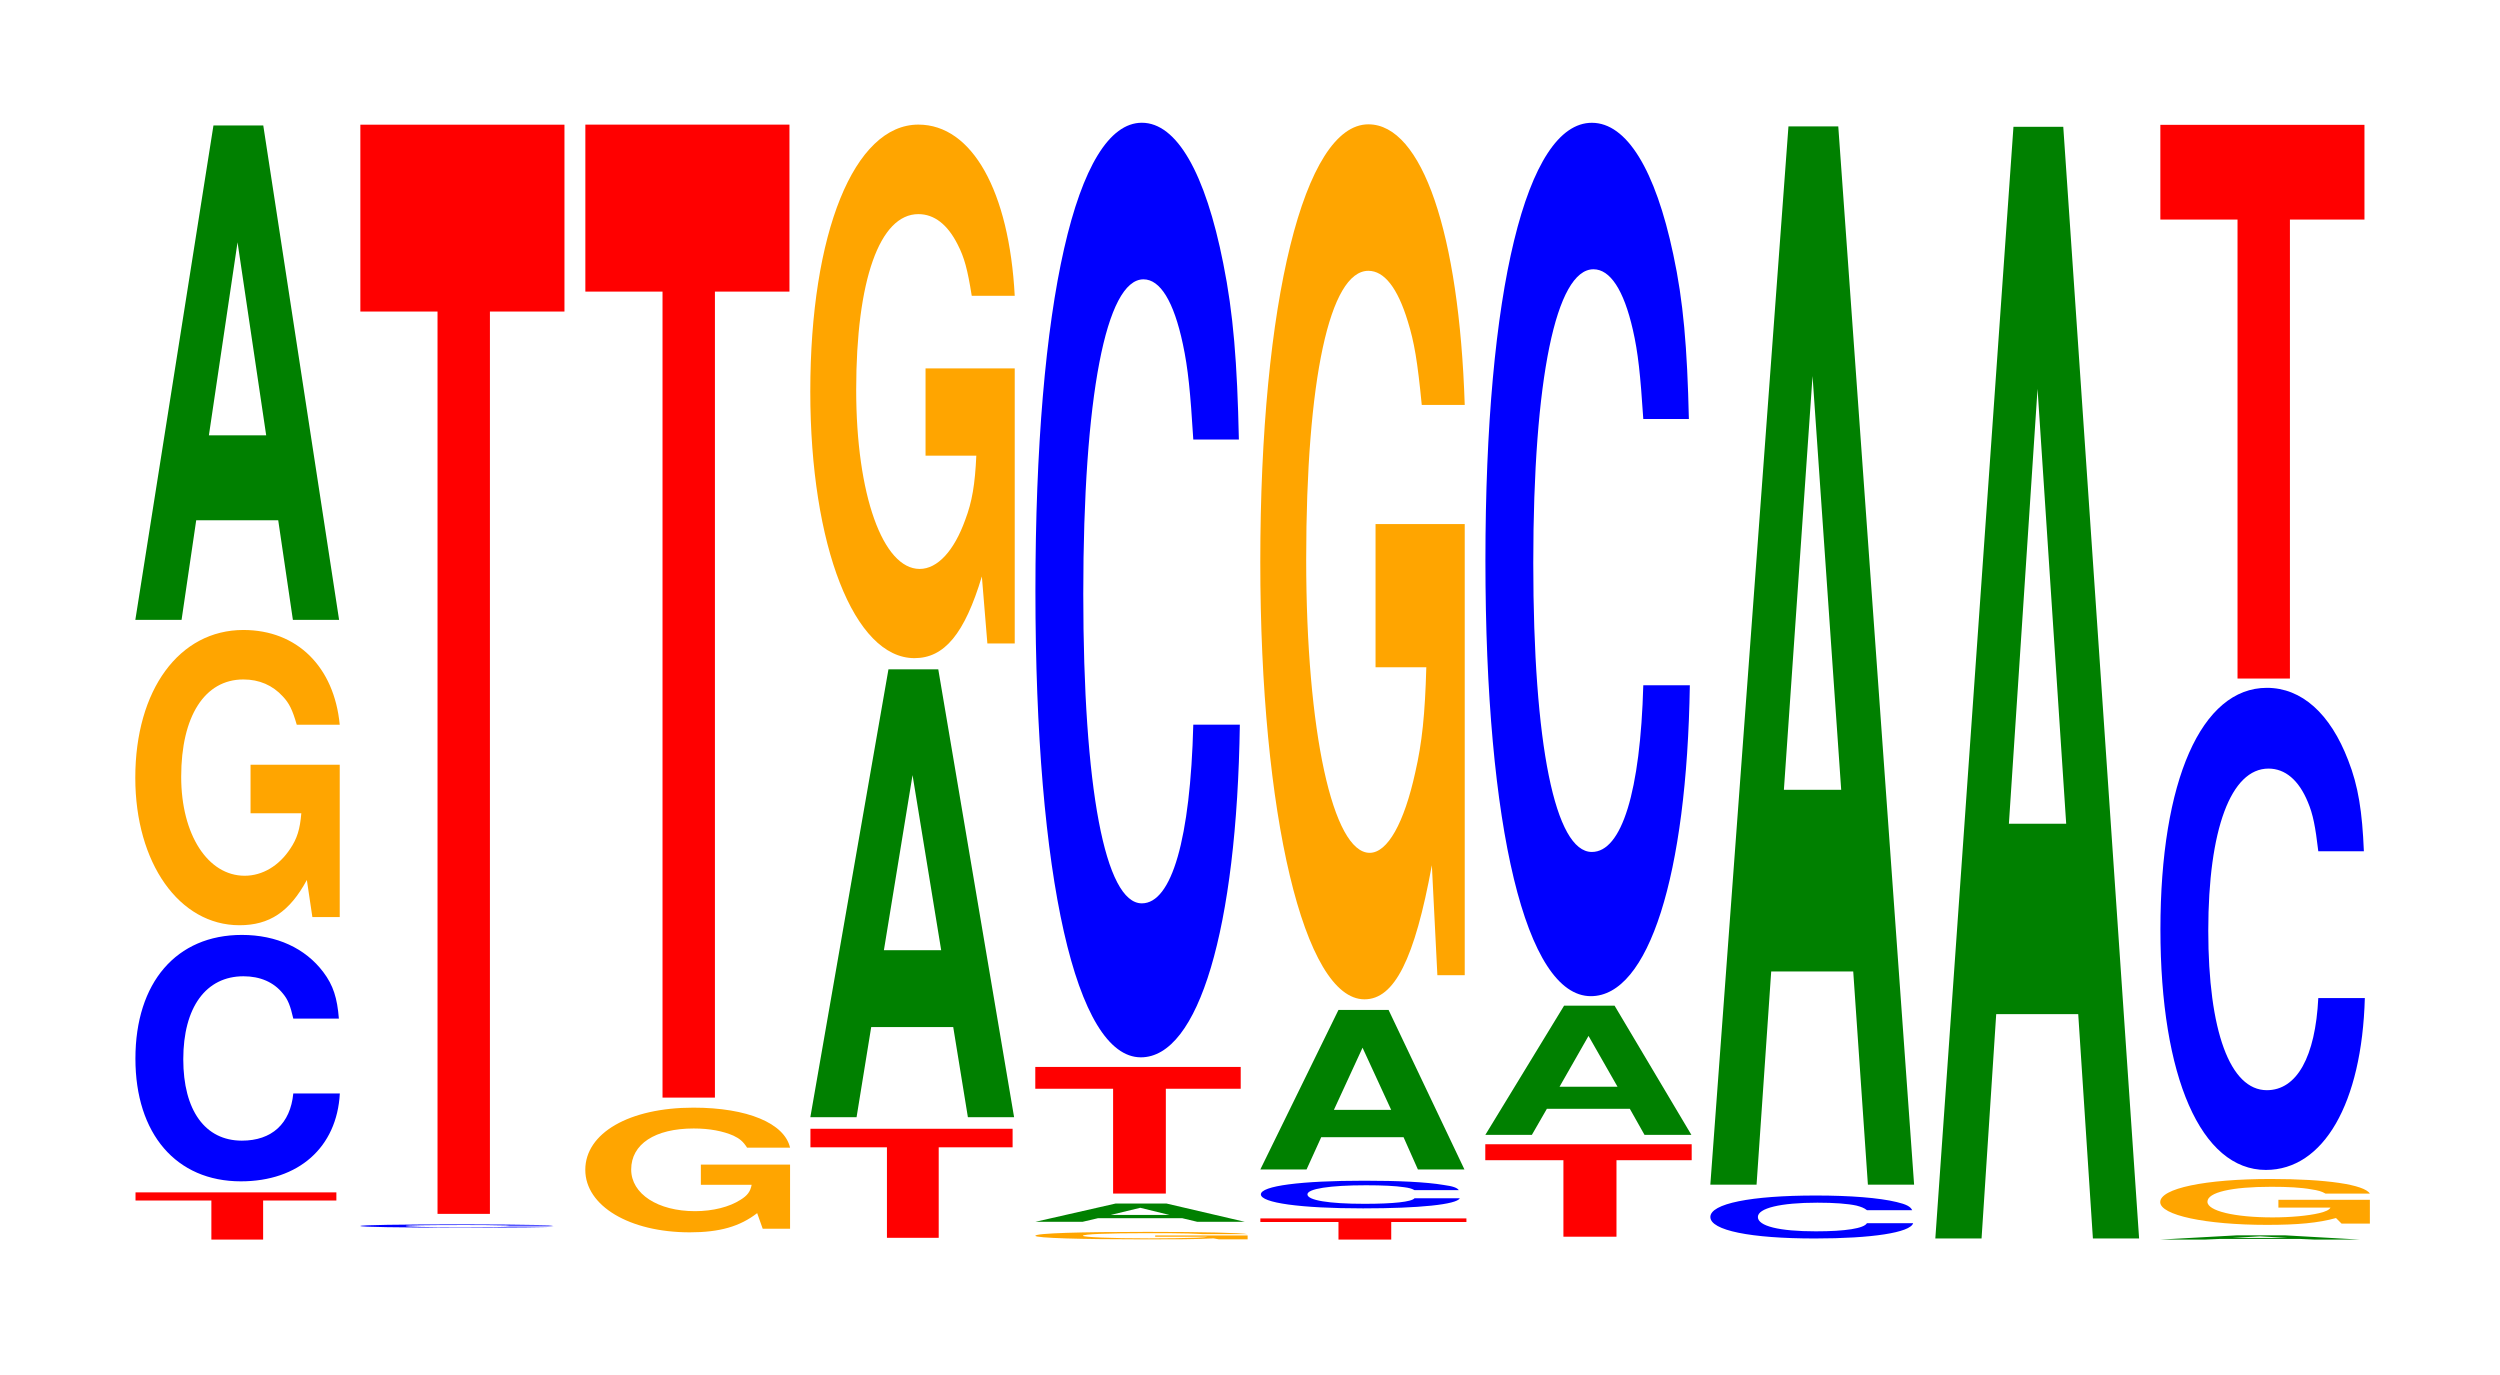
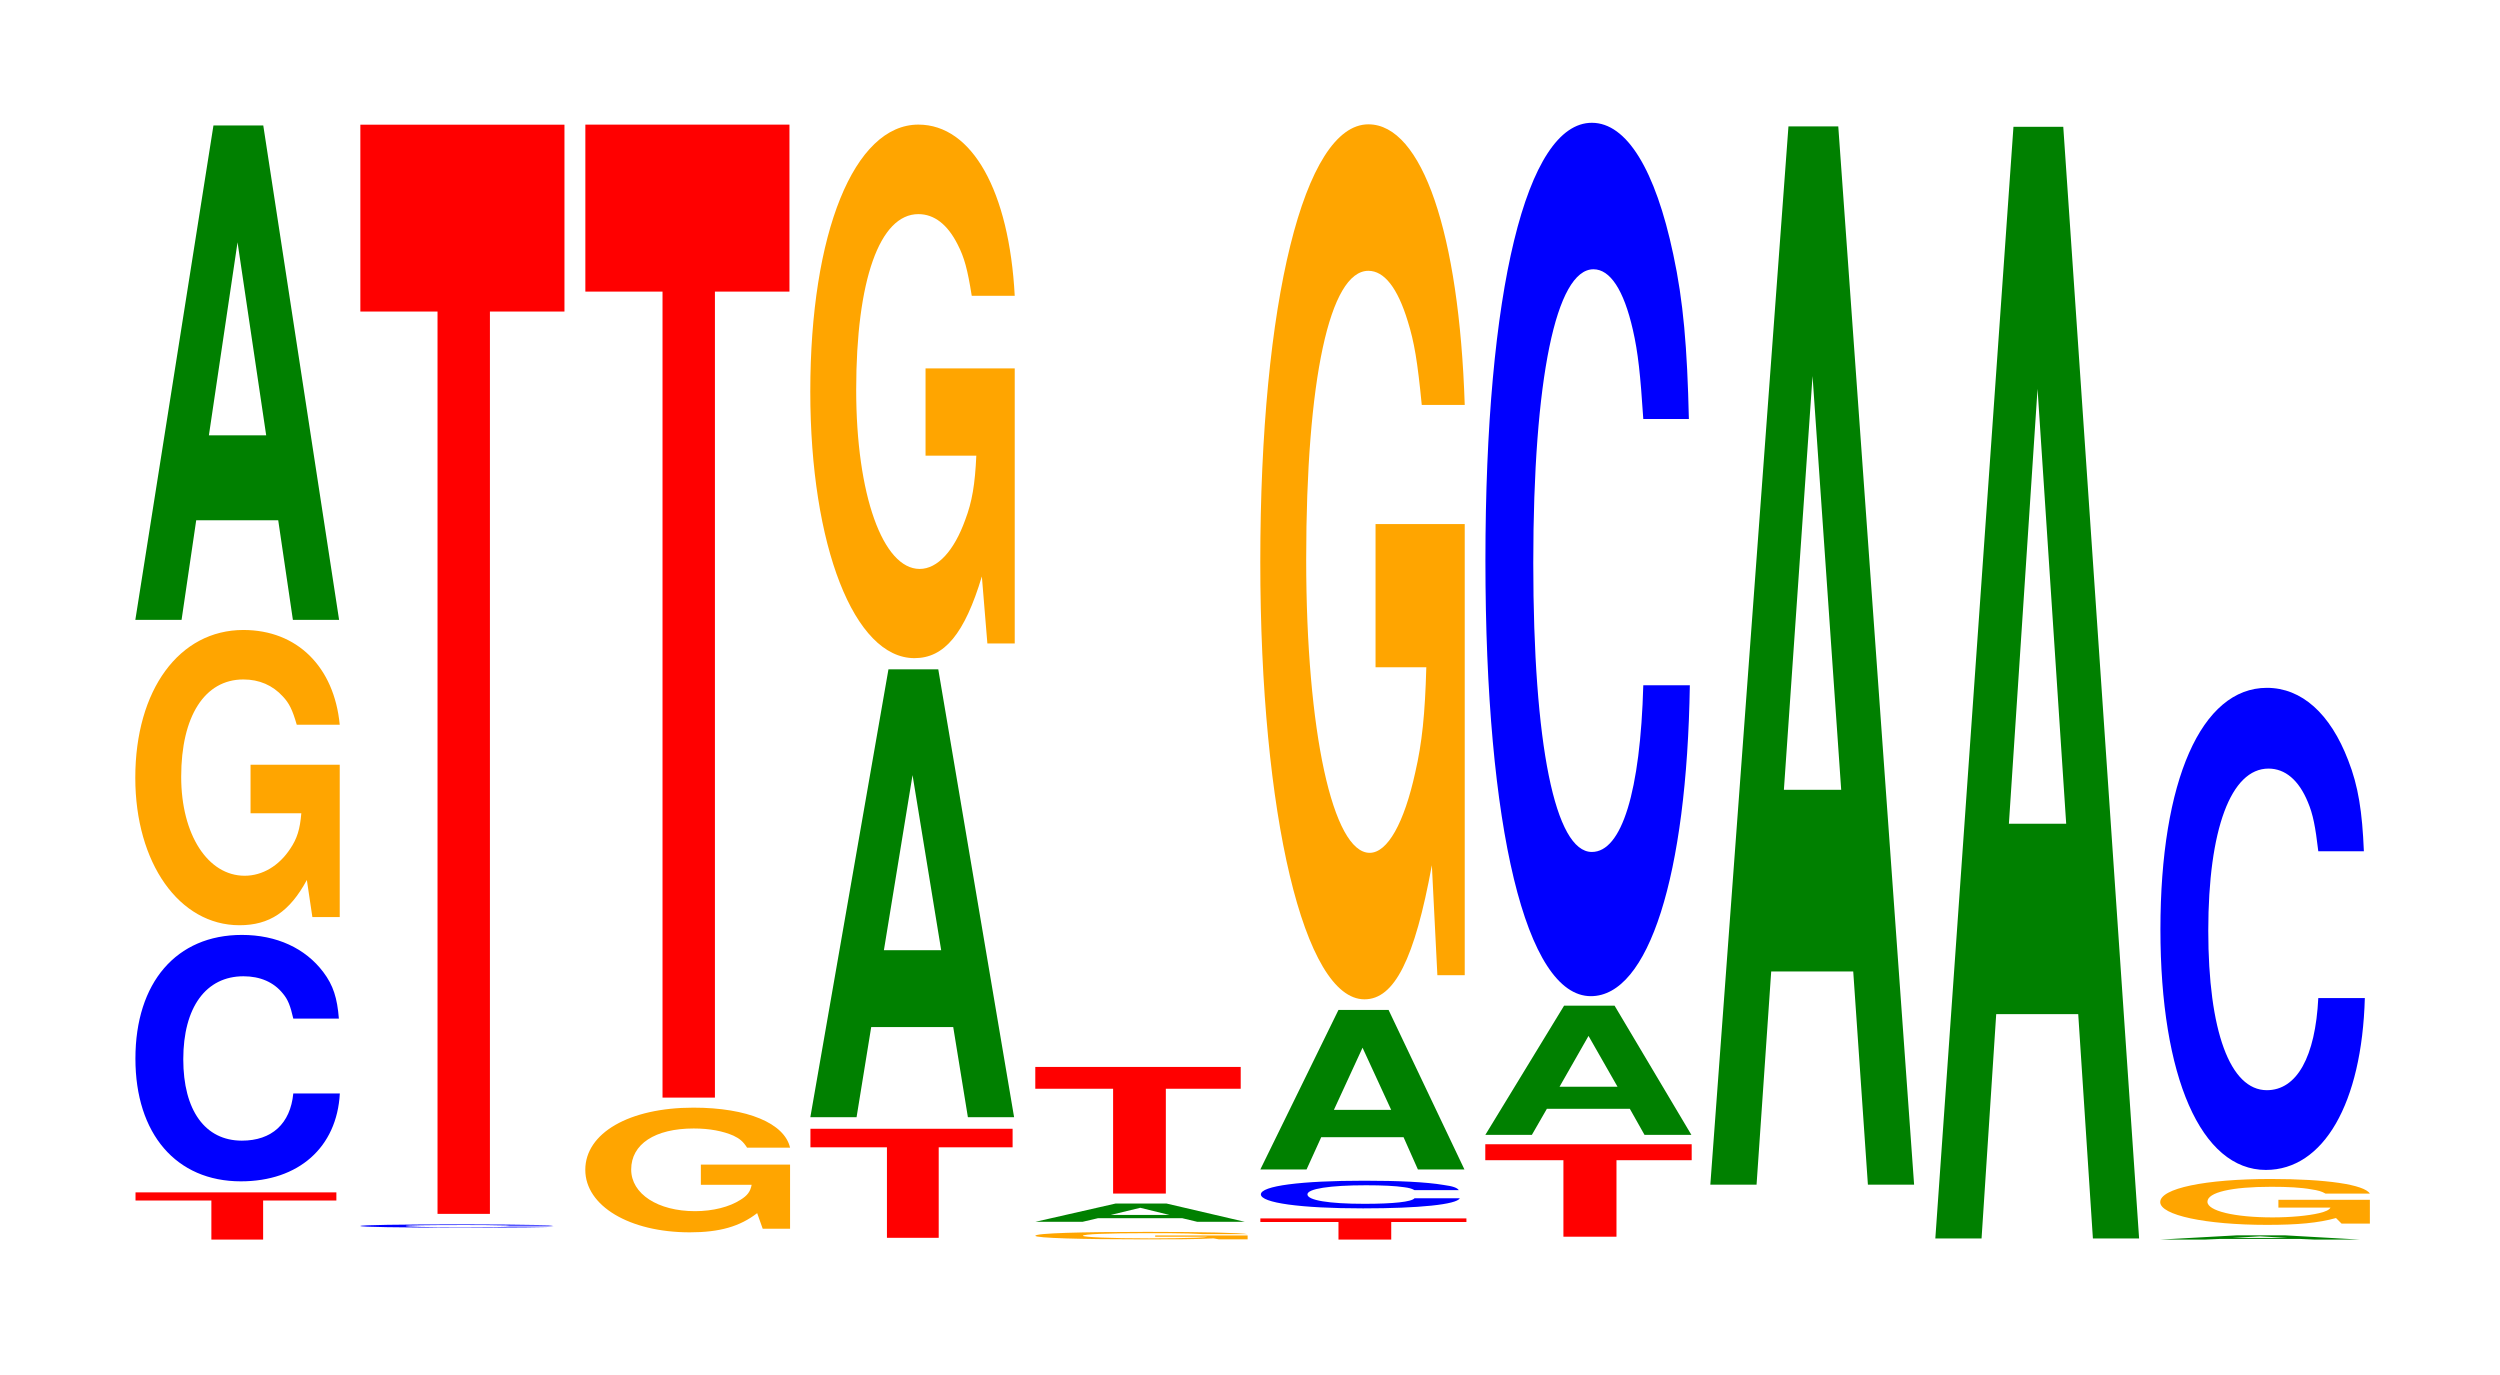
<svg xmlns="http://www.w3.org/2000/svg" xmlns:xlink="http://www.w3.org/1999/xlink" width="120pt" height="66pt" viewBox="0 0 120 66" version="1.1">
  <defs>
    <g>
      <symbol overflow="visible" id="glyph0-0">
        <path style="stroke:none;" d="M 6.359 -1.875 L 9.875 -1.875 L 9.875 -2.266 L 0.234 -2.266 L 0.234 -1.875 L 3.875 -1.875 L 3.875 0 L 6.359 0 Z M 6.359 -1.875 " />
      </symbol>
      <symbol overflow="visible" id="glyph1-0">
        <path style="stroke:none;" d="M 10.438 -7.453 C 10.359 -8.438 10.172 -9.047 9.688 -9.688 C 8.828 -10.828 7.453 -11.469 5.781 -11.469 C 2.641 -11.469 0.672 -9.188 0.672 -5.531 C 0.672 -1.922 2.625 0.359 5.734 0.359 C 8.5 0.359 10.344 -1.266 10.484 -3.859 L 8.25 -3.859 C 8.109 -2.406 7.219 -1.594 5.781 -1.594 C 4.016 -1.594 2.969 -3.047 2.969 -5.5 C 2.969 -8 4.062 -9.484 5.859 -9.484 C 6.656 -9.484 7.312 -9.203 7.75 -8.656 C 8 -8.359 8.109 -8.062 8.25 -7.453 Z M 10.438 -7.453 " />
      </symbol>
      <symbol overflow="visible" id="glyph2-0">
        <path style="stroke:none;" d="M 10.422 -7.281 L 6.141 -7.281 L 6.141 -4.953 L 8.578 -4.953 C 8.516 -4.188 8.375 -3.734 8.047 -3.25 C 7.516 -2.438 6.719 -1.953 5.859 -1.953 C 4.094 -1.953 2.812 -3.922 2.812 -6.703 C 2.812 -9.609 3.938 -11.375 5.797 -11.375 C 6.562 -11.375 7.203 -11.094 7.688 -10.562 C 8 -10.234 8.156 -9.906 8.359 -9.203 L 10.422 -9.203 C 10.156 -11.984 8.375 -13.75 5.797 -13.75 C 2.719 -13.75 0.609 -10.875 0.609 -6.656 C 0.609 -2.562 2.719 0.422 5.609 0.422 C 7.047 0.422 8.016 -0.219 8.844 -1.75 L 9.109 0.031 L 10.422 0.031 Z M 10.422 -7.281 " />
      </symbol>
      <symbol overflow="visible" id="glyph3-0">
        <path style="stroke:none;" d="M 7.234 -4.781 L 7.938 0 L 10.156 0 L 6.516 -23.734 L 4.125 -23.734 L 0.375 0 L 2.594 0 L 3.297 -4.781 Z M 6.656 -8.859 L 3.906 -8.859 L 5.281 -18.125 Z M 6.656 -8.859 " />
      </symbol>
      <symbol overflow="visible" id="glyph4-0">
        <path style="stroke:none;" d="M 9.891 -0.094 C 9.812 -0.109 9.625 -0.125 9.172 -0.125 C 8.359 -0.141 7.062 -0.156 5.484 -0.156 C 2.5 -0.156 0.641 -0.125 0.641 -0.078 C 0.641 -0.031 2.484 0 5.422 0 C 8.047 0 9.797 -0.016 9.938 -0.047 L 7.812 -0.047 C 7.688 -0.031 6.828 -0.016 5.484 -0.016 C 3.797 -0.016 2.812 -0.047 2.812 -0.078 C 2.812 -0.109 3.844 -0.125 5.547 -0.125 C 6.312 -0.125 6.938 -0.125 7.344 -0.109 C 7.562 -0.109 7.688 -0.109 7.812 -0.094 Z M 9.891 -0.094 " />
      </symbol>
      <symbol overflow="visible" id="glyph5-0">
        <path style="stroke:none;" d="M 6.453 -43.312 L 10.031 -43.312 L 10.031 -52.281 L 0.234 -52.281 L 0.234 -43.312 L 3.938 -43.312 L 3.938 0 L 6.453 0 Z M 6.453 -43.312 " />
      </symbol>
      <symbol overflow="visible" id="glyph6-0">
        <path style="stroke:none;" d="M 10.438 -3.062 L 6.156 -3.062 L 6.156 -2.094 L 8.594 -2.094 C 8.531 -1.766 8.391 -1.578 8.062 -1.375 C 7.531 -1.031 6.734 -0.828 5.875 -0.828 C 4.094 -0.828 2.812 -1.656 2.812 -2.828 C 2.812 -4.047 3.953 -4.797 5.812 -4.797 C 6.578 -4.797 7.219 -4.672 7.719 -4.453 C 8.016 -4.312 8.188 -4.172 8.375 -3.875 L 10.438 -3.875 C 10.172 -5.047 8.391 -5.797 5.797 -5.797 C 2.719 -5.797 0.609 -4.578 0.609 -2.812 C 0.609 -1.078 2.734 0.188 5.625 0.188 C 7.062 0.188 8.031 -0.094 8.859 -0.734 L 9.125 0.016 L 10.438 0.016 Z M 10.438 -3.062 " />
      </symbol>
      <symbol overflow="visible" id="glyph7-0">
        <path style="stroke:none;" d="M 6.453 -38.688 L 10.031 -38.688 L 10.031 -46.703 L 0.234 -46.703 L 0.234 -38.688 L 3.938 -38.688 L 3.938 0 L 6.453 0 Z M 6.453 -38.688 " />
      </symbol>
      <symbol overflow="visible" id="glyph8-0">
        <path style="stroke:none;" d="M 6.391 -4.344 L 9.938 -4.344 L 9.938 -5.234 L 0.234 -5.234 L 0.234 -4.344 L 3.906 -4.344 L 3.906 0 L 6.391 0 Z M 6.391 -4.344 " />
      </symbol>
      <symbol overflow="visible" id="glyph9-0">
        <path style="stroke:none;" d="M 7.234 -4.328 L 7.938 0 L 10.156 0 L 6.516 -21.5 L 4.125 -21.5 L 0.375 0 L 2.594 0 L 3.297 -4.328 Z M 6.656 -8.016 L 3.906 -8.016 L 5.281 -16.422 Z M 6.656 -8.016 " />
      </symbol>
      <symbol overflow="visible" id="glyph10-0">
        <path style="stroke:none;" d="M 10.422 -13.141 L 6.141 -13.141 L 6.141 -8.953 L 8.578 -8.953 C 8.516 -7.578 8.375 -6.734 8.047 -5.875 C 7.516 -4.391 6.719 -3.516 5.859 -3.516 C 4.094 -3.516 2.812 -7.078 2.812 -12.109 C 2.812 -17.375 3.938 -20.547 5.797 -20.547 C 6.562 -20.547 7.203 -20.047 7.688 -19.078 C 8 -18.469 8.156 -17.906 8.359 -16.625 L 10.422 -16.625 C 10.156 -21.656 8.375 -24.844 5.797 -24.844 C 2.719 -24.844 0.609 -19.656 0.609 -12.031 C 0.609 -4.625 2.719 0.766 5.609 0.766 C 7.047 0.766 8.016 -0.406 8.844 -3.156 L 9.109 0.062 L 10.422 0.062 Z M 10.422 -13.141 " />
      </symbol>
      <symbol overflow="visible" id="glyph11-0">
        <path style="stroke:none;" d="M 10.828 -0.188 L 6.391 -0.188 L 6.391 -0.125 L 8.906 -0.125 C 8.844 -0.109 8.703 -0.094 8.359 -0.078 C 7.812 -0.062 6.984 -0.047 6.094 -0.047 C 4.25 -0.047 2.922 -0.109 2.922 -0.172 C 2.922 -0.25 4.094 -0.297 6.031 -0.297 C 6.828 -0.297 7.5 -0.297 8 -0.281 C 8.312 -0.266 8.484 -0.266 8.688 -0.25 L 10.828 -0.25 C 10.562 -0.312 8.703 -0.359 6.016 -0.359 C 2.812 -0.359 0.641 -0.297 0.641 -0.172 C 0.641 -0.062 2.828 0 5.828 0 C 7.328 0 8.328 0 9.188 -0.047 L 9.453 0 L 10.828 0 Z M 10.828 -0.188 " />
      </symbol>
      <symbol overflow="visible" id="glyph12-0">
        <path style="stroke:none;" d="M 7.438 -0.172 L 8.156 0 L 10.438 0 L 6.688 -0.875 L 4.234 -0.875 L 0.391 0 L 2.656 0 L 3.391 -0.172 Z M 6.828 -0.328 L 4 -0.328 L 5.422 -0.672 Z M 6.828 -0.328 " />
      </symbol>
      <symbol overflow="visible" id="glyph13-0">
        <path style="stroke:none;" d="M 6.5 -5.031 L 10.094 -5.031 L 10.094 -6.078 L 0.234 -6.078 L 0.234 -5.031 L 3.969 -5.031 L 3.969 0 L 6.5 0 Z M 6.5 -5.031 " />
      </symbol>
      <symbol overflow="visible" id="glyph14-0">
-         <path style="stroke:none;" d="M 10.438 -28.312 C 10.359 -32.016 10.172 -34.359 9.688 -36.766 C 8.828 -41.109 7.453 -43.516 5.781 -43.516 C 2.641 -43.516 0.672 -34.891 0.672 -21.031 C 0.672 -7.281 2.625 1.344 5.734 1.344 C 8.5 1.344 10.344 -4.812 10.484 -14.625 L 8.25 -14.625 C 8.109 -9.156 7.219 -6.047 5.781 -6.047 C 4.016 -6.047 2.969 -11.578 2.969 -20.906 C 2.969 -30.359 4.062 -36 5.859 -36 C 6.656 -36 7.312 -34.953 7.75 -32.891 C 8 -31.719 8.109 -30.594 8.25 -28.312 Z M 10.438 -28.312 " />
-       </symbol>
+         </symbol>
      <symbol overflow="visible" id="glyph15-0">
        <path style="stroke:none;" d="M 6.516 -0.844 L 10.125 -0.844 L 10.125 -1.016 L 0.234 -1.016 L 0.234 -0.844 L 3.984 -0.844 L 3.984 0 L 6.516 0 Z M 6.516 -0.844 " />
      </symbol>
      <symbol overflow="visible" id="glyph16-0">
        <path style="stroke:none;" d="M 10.156 -0.828 C 10.078 -0.938 9.891 -1.016 9.422 -1.078 C 8.594 -1.219 7.25 -1.281 5.625 -1.281 C 2.562 -1.281 0.656 -1.031 0.656 -0.625 C 0.656 -0.219 2.547 0.047 5.562 0.047 C 8.266 0.047 10.062 -0.141 10.203 -0.438 L 8.031 -0.438 C 7.891 -0.266 7.016 -0.172 5.625 -0.172 C 3.906 -0.172 2.891 -0.344 2.891 -0.625 C 2.891 -0.891 3.953 -1.062 5.703 -1.062 C 6.484 -1.062 7.125 -1.031 7.531 -0.969 C 7.766 -0.938 7.891 -0.906 8.031 -0.828 Z M 10.156 -0.828 " />
      </symbol>
      <symbol overflow="visible" id="glyph17-0">
        <path style="stroke:none;" d="M 7.25 -1.547 L 7.938 0 L 10.172 0 L 6.531 -7.656 L 4.125 -7.656 L 0.375 0 L 2.594 0 L 3.297 -1.547 Z M 6.656 -2.859 L 3.906 -2.859 L 5.281 -5.844 Z M 6.656 -2.859 " />
      </symbol>
      <symbol overflow="visible" id="glyph18-0">
        <path style="stroke:none;" d="M 10.422 -21.547 L 6.141 -21.547 L 6.141 -14.672 L 8.578 -14.672 C 8.516 -12.422 8.375 -11.047 8.047 -9.625 C 7.516 -7.203 6.719 -5.766 5.859 -5.766 C 4.094 -5.766 2.812 -11.594 2.812 -19.844 C 2.812 -28.469 3.938 -33.703 5.797 -33.703 C 6.562 -33.703 7.203 -32.875 7.688 -31.281 C 8 -30.281 8.156 -29.359 8.359 -27.266 L 10.422 -27.266 C 10.156 -35.516 8.375 -40.734 5.797 -40.734 C 2.719 -40.734 0.609 -32.219 0.609 -19.734 C 0.609 -7.578 2.719 1.266 5.609 1.266 C 7.047 1.266 8.016 -0.656 8.844 -5.172 L 9.109 0.109 L 10.422 0.109 Z M 10.422 -21.547 " />
      </symbol>
      <symbol overflow="visible" id="glyph19-0">
        <path style="stroke:none;" d="M 6.531 -3.672 L 10.141 -3.672 L 10.141 -4.438 L 0.234 -4.438 L 0.234 -3.672 L 3.984 -3.672 L 3.984 0 L 6.531 0 Z M 6.531 -3.672 " />
      </symbol>
      <symbol overflow="visible" id="glyph20-0">
        <path style="stroke:none;" d="M 7.312 -1.25 L 8.016 0 L 10.266 0 L 6.578 -6.203 L 4.156 -6.203 L 0.375 0 L 2.609 0 L 3.328 -1.25 Z M 6.719 -2.312 L 3.938 -2.312 L 5.328 -4.75 Z M 6.719 -2.312 " />
      </symbol>
      <symbol overflow="visible" id="glyph21-0">
        <path style="stroke:none;" d="M 10.438 -26.438 C 10.359 -29.891 10.172 -32.094 9.688 -34.344 C 8.828 -38.406 7.453 -40.656 5.781 -40.656 C 2.641 -40.656 0.672 -32.594 0.672 -19.641 C 0.672 -6.797 2.625 1.266 5.734 1.266 C 8.5 1.266 10.344 -4.5 10.484 -13.656 L 8.25 -13.656 C 8.109 -8.562 7.219 -5.656 5.781 -5.656 C 4.016 -5.656 2.969 -10.812 2.969 -19.531 C 2.969 -28.359 4.062 -33.625 5.859 -33.625 C 6.656 -33.625 7.312 -32.641 7.75 -30.719 C 8 -29.625 8.109 -28.578 8.25 -26.438 Z M 10.438 -26.438 " />
      </symbol>
      <symbol overflow="visible" id="glyph22-0">
-         <path style="stroke:none;" d="M 10.359 -1.297 C 10.281 -1.469 10.078 -1.578 9.609 -1.688 C 8.766 -1.891 7.391 -2 5.734 -2 C 2.609 -2 0.672 -1.609 0.672 -0.969 C 0.672 -0.328 2.594 0.062 5.688 0.062 C 8.422 0.062 10.266 -0.219 10.406 -0.672 L 8.188 -0.672 C 8.047 -0.422 7.156 -0.281 5.734 -0.281 C 3.984 -0.281 2.953 -0.531 2.953 -0.969 C 2.953 -1.391 4.031 -1.656 5.812 -1.656 C 6.609 -1.656 7.266 -1.609 7.688 -1.516 C 7.922 -1.453 8.047 -1.406 8.188 -1.297 Z M 10.359 -1.297 " />
-       </symbol>
+         </symbol>
      <symbol overflow="visible" id="glyph23-0">
        <path style="stroke:none;" d="M 7.234 -10.234 L 7.938 0 L 10.156 0 L 6.516 -50.797 L 4.125 -50.797 L 0.375 0 L 2.594 0 L 3.297 -10.234 Z M 6.656 -18.953 L 3.906 -18.953 L 5.281 -38.812 Z M 6.656 -18.953 " />
      </symbol>
      <symbol overflow="visible" id="glyph24-0">
        <path style="stroke:none;" d="M 7.234 -10.766 L 7.938 0 L 10.156 0 L 6.516 -53.359 L 4.125 -53.359 L 0.375 0 L 2.594 0 L 3.297 -10.766 Z M 6.656 -19.906 L 3.906 -19.906 L 5.281 -40.781 Z M 6.656 -19.906 " />
      </symbol>
      <symbol overflow="visible" id="glyph25-0">
        <path style="stroke:none;" d="M 7.078 -0.031 L 7.75 0 L 9.938 0 L 6.375 -0.203 L 4.031 -0.203 L 0.375 0 L 2.531 0 L 3.219 -0.031 Z M 6.5 -0.078 L 3.812 -0.078 L 5.156 -0.156 Z M 6.5 -0.078 " />
      </symbol>
      <symbol overflow="visible" id="glyph26-0">
        <path style="stroke:none;" d="M 10.688 -1.141 L 6.297 -1.141 L 6.297 -0.766 L 8.797 -0.766 C 8.734 -0.656 8.578 -0.578 8.25 -0.5 C 7.719 -0.375 6.891 -0.297 6.016 -0.297 C 4.188 -0.297 2.891 -0.609 2.891 -1.047 C 2.891 -1.5 4.047 -1.766 5.953 -1.766 C 6.734 -1.766 7.391 -1.734 7.891 -1.641 C 8.203 -1.594 8.375 -1.547 8.562 -1.438 L 10.688 -1.438 C 10.422 -1.875 8.578 -2.141 5.938 -2.141 C 2.781 -2.141 0.625 -1.688 0.625 -1.031 C 0.625 -0.406 2.797 0.062 5.75 0.062 C 7.234 0.062 8.219 -0.031 9.062 -0.266 L 9.328 0 L 10.688 0 Z M 10.688 -1.141 " />
      </symbol>
      <symbol overflow="visible" id="glyph27-0">
        <path style="stroke:none;" d="M 10.438 -14.594 C 10.359 -16.5 10.172 -17.719 9.688 -18.953 C 8.828 -21.203 7.453 -22.438 5.781 -22.438 C 2.641 -22.438 0.672 -17.984 0.672 -10.844 C 0.672 -3.75 2.625 0.703 5.734 0.703 C 8.5 0.703 10.344 -2.484 10.484 -7.547 L 8.25 -7.547 C 8.109 -4.719 7.219 -3.125 5.781 -3.125 C 4.016 -3.125 2.969 -5.969 2.969 -10.781 C 2.969 -15.656 4.062 -18.562 5.859 -18.562 C 6.656 -18.562 7.312 -18.016 7.75 -16.953 C 8 -16.359 8.109 -15.781 8.25 -14.594 Z M 10.438 -14.594 " />
      </symbol>
      <symbol overflow="visible" id="glyph28-0">
-         <path style="stroke:none;" d="M 6.453 -22.031 L 10.031 -22.031 L 10.031 -26.578 L 0.234 -26.578 L 0.234 -22.031 L 3.938 -22.031 L 3.938 0 L 6.453 0 Z M 6.453 -22.031 " />
-       </symbol>
+         </symbol>
    </g>
  </defs>
  <g id="surface1">
    <g style="fill:rgb(100%,0%,0%);fill-opacity:1;">
      <use xlink:href="#glyph0-0" x="6.271" y="59.5" />
    </g>
    <g style="fill:rgb(0%,0%,100%);fill-opacity:1;">
      <use xlink:href="#glyph1-0" x="5.828" y="56.345" />
    </g>
    <g style="fill:rgb(100%,64.647%,0%);fill-opacity:1;">
      <use xlink:href="#glyph2-0" x="5.885" y="43.989" />
    </g>
    <g style="fill:rgb(0%,50.194%,0%);fill-opacity:1;">
      <use xlink:href="#glyph3-0" x="6.121" y="29.755" />
    </g>
    <g style="fill:rgb(0%,0%,100%);fill-opacity:1;">
      <use xlink:href="#glyph4-0" x="16.655" y="58.926" />
    </g>
    <g style="fill:rgb(100%,0%,0%);fill-opacity:1;">
      <use xlink:href="#glyph5-0" x="17.063" y="58.266" />
    </g>
    <g style="fill:rgb(100%,64.647%,0%);fill-opacity:1;">
      <use xlink:href="#glyph6-0" x="27.485" y="58.964" />
    </g>
    <g style="fill:rgb(100%,0%,0%);fill-opacity:1;">
      <use xlink:href="#glyph7-0" x="27.863" y="52.685" />
    </g>
    <g style="fill:rgb(100%,0%,0%);fill-opacity:1;">
      <use xlink:href="#glyph8-0" x="38.667" y="59.415" />
    </g>
    <g style="fill:rgb(0%,50.194%,0%);fill-opacity:1;">
      <use xlink:href="#glyph9-0" x="38.521" y="53.627" />
    </g>
    <g style="fill:rgb(100%,64.647%,0%);fill-opacity:1;">
      <use xlink:href="#glyph10-0" x="38.285" y="30.825" />
    </g>
    <g style="fill:rgb(100%,64.647%,0%);fill-opacity:1;">
      <use xlink:href="#glyph11-0" x="49.058" y="59.489" />
    </g>
    <g style="fill:rgb(0%,50.194%,0%);fill-opacity:1;">
      <use xlink:href="#glyph12-0" x="49.31" y="58.646" />
    </g>
    <g style="fill:rgb(100%,0%,0%);fill-opacity:1;">
      <use xlink:href="#glyph13-0" x="49.46" y="57.291" />
    </g>
    <g style="fill:rgb(0%,0%,100%);fill-opacity:1;">
      <use xlink:href="#glyph14-0" x="49.028" y="49.408" />
    </g>
    <g style="fill:rgb(100%,0%,0%);fill-opacity:1;">
      <use xlink:href="#glyph15-0" x="60.263" y="59.5" />
    </g>
    <g style="fill:rgb(0%,0%,100%);fill-opacity:1;">
      <use xlink:href="#glyph16-0" x="59.866" y="57.955" />
    </g>
    <g style="fill:rgb(0%,50.194%,0%);fill-opacity:1;">
      <use xlink:href="#glyph17-0" x="60.121" y="56.134" />
    </g>
    <g style="fill:rgb(100%,64.647%,0%);fill-opacity:1;">
      <use xlink:href="#glyph18-0" x="59.885" y="46.702" />
    </g>
    <g style="fill:rgb(100%,0%,0%);fill-opacity:1;">
      <use xlink:href="#glyph19-0" x="71.06" y="59.362" />
    </g>
    <g style="fill:rgb(0%,50.194%,0%);fill-opacity:1;">
      <use xlink:href="#glyph20-0" x="70.921" y="54.474" />
    </g>
    <g style="fill:rgb(0%,0%,100%);fill-opacity:1;">
      <use xlink:href="#glyph21-0" x="70.628" y="46.55" />
    </g>
    <g style="fill:rgb(0%,0%,100%);fill-opacity:1;">
      <use xlink:href="#glyph22-0" x="81.425" y="59.385" />
    </g>
    <g style="fill:rgb(0%,50.194%,0%);fill-opacity:1;">
      <use xlink:href="#glyph23-0" x="81.721" y="56.863" />
    </g>
    <g style="fill:rgb(0%,50.194%,0%);fill-opacity:1;">
      <use xlink:href="#glyph24-0" x="92.521" y="59.446" />
    </g>
    <g style="fill:rgb(0%,50.194%,0%);fill-opacity:1;">
      <use xlink:href="#glyph25-0" x="103.325" y="59.5" />
    </g>
    <g style="fill:rgb(100%,64.647%,0%);fill-opacity:1;">
      <use xlink:href="#glyph26-0" x="103.066" y="58.732" />
    </g>
    <g style="fill:rgb(0%,0%,100%);fill-opacity:1;">
      <use xlink:href="#glyph27-0" x="103.028" y="55.454" />
    </g>
    <g style="fill:rgb(100%,0%,0%);fill-opacity:1;">
      <use xlink:href="#glyph28-0" x="103.463" y="32.57" />
    </g>
  </g>
</svg>